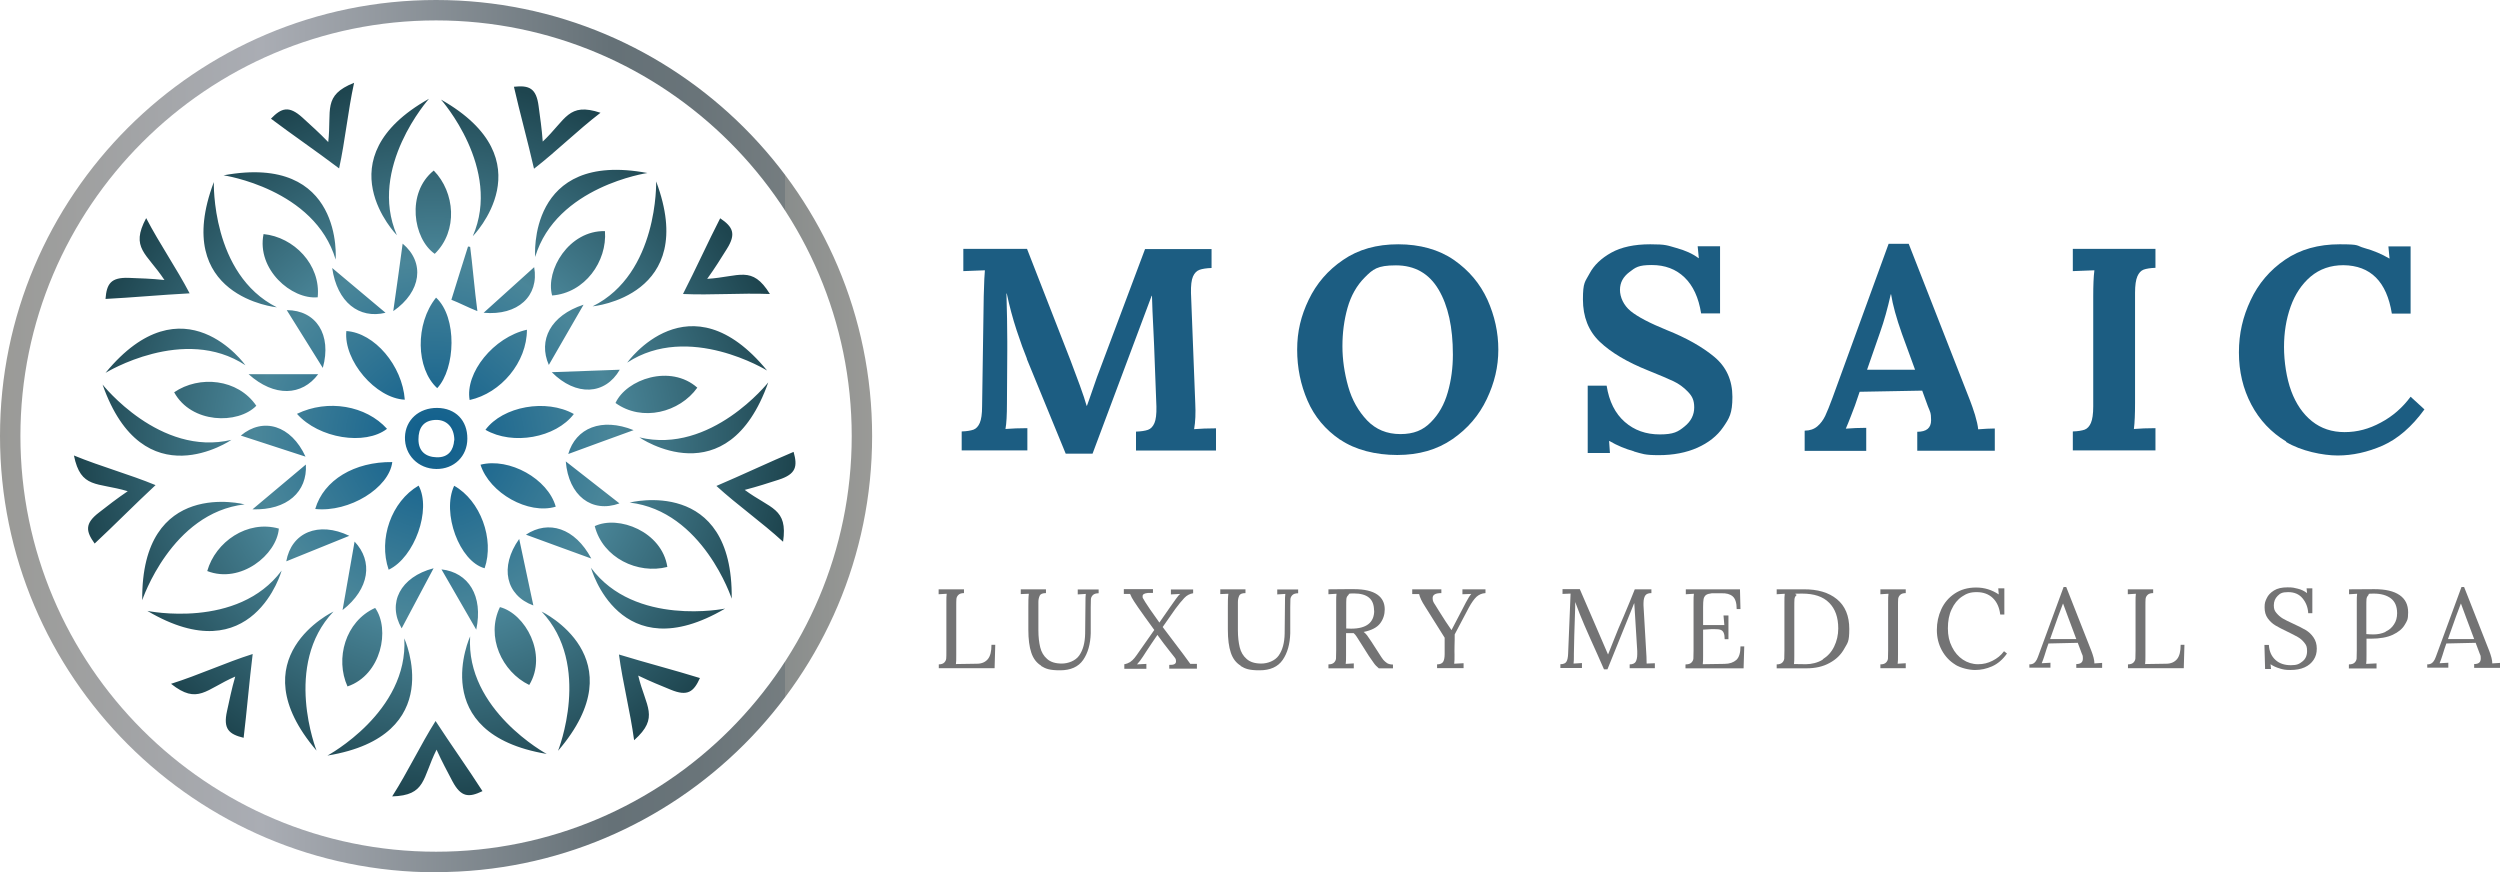
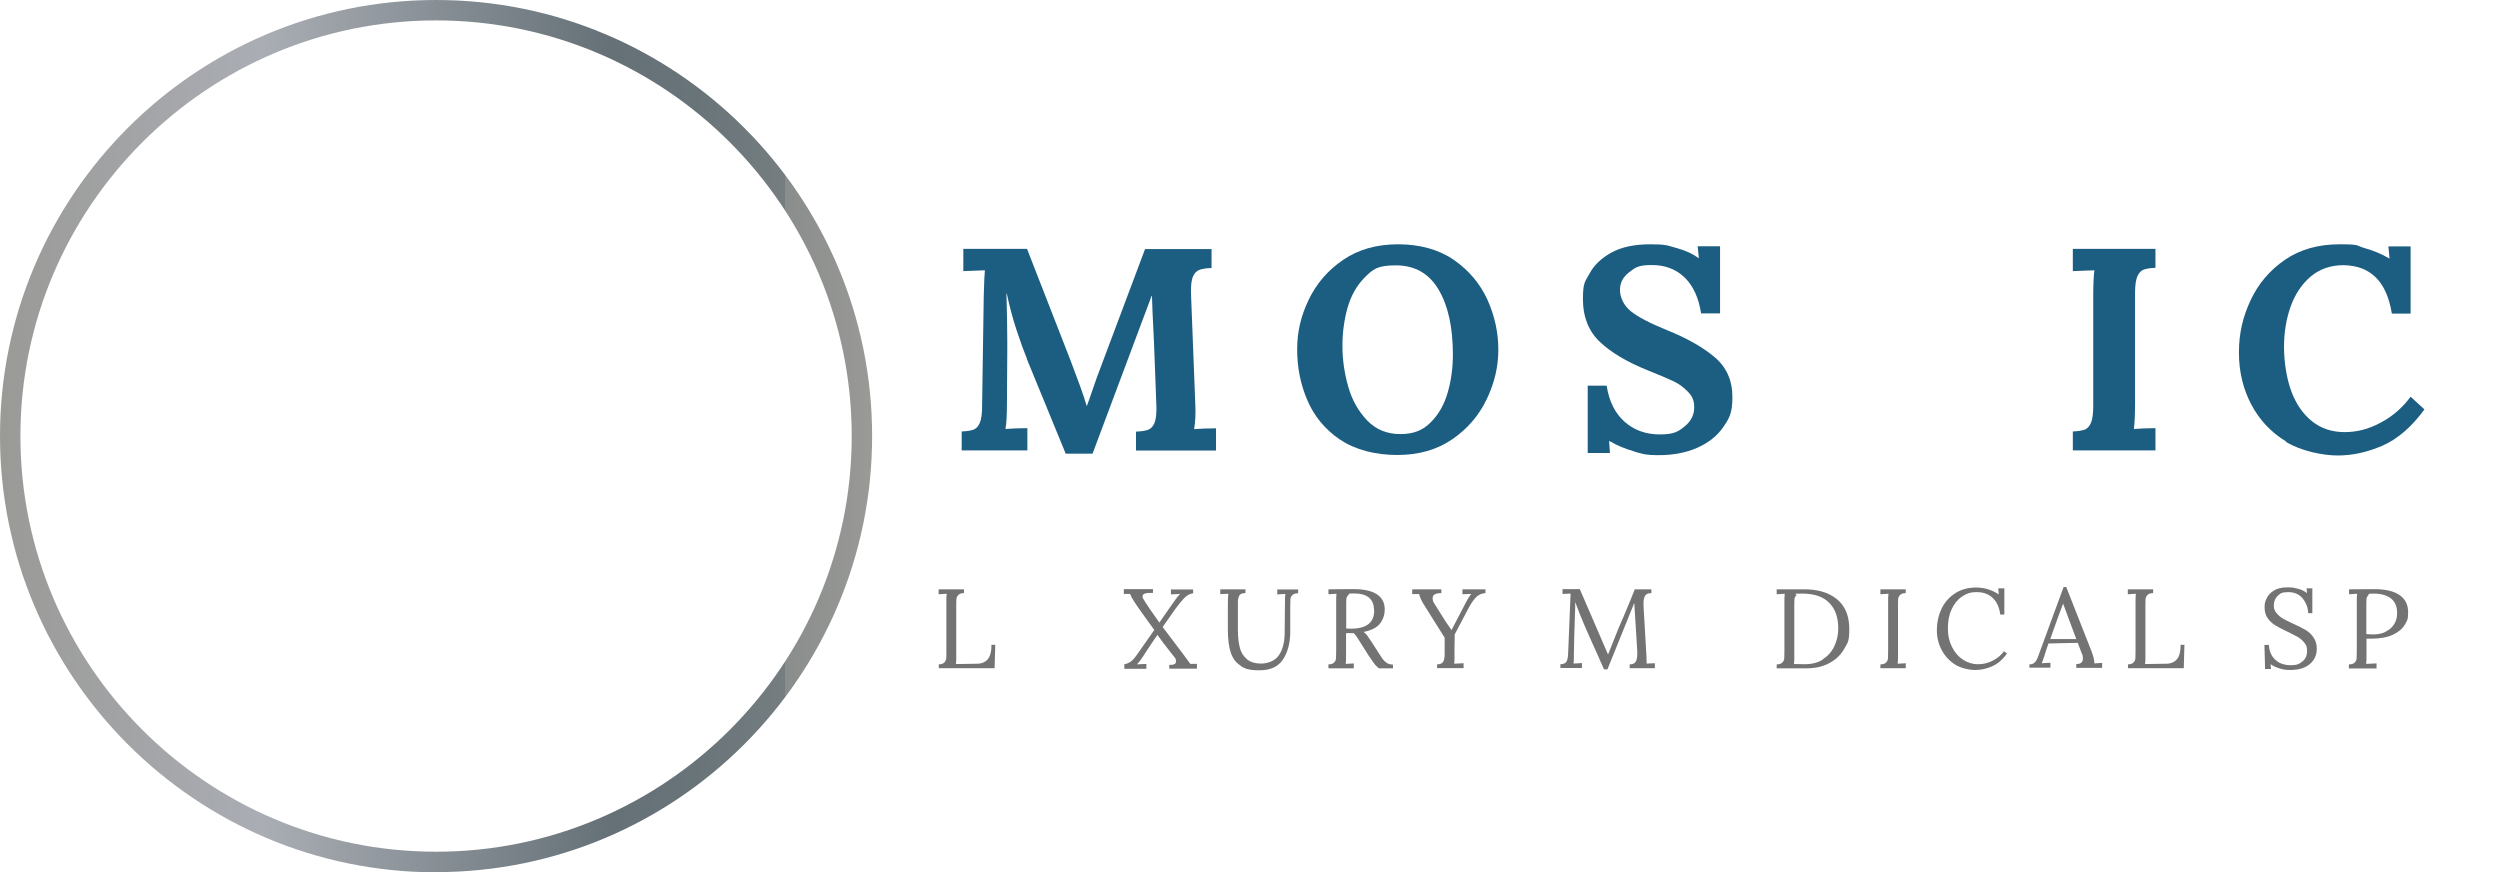
<svg xmlns="http://www.w3.org/2000/svg" id="Layer_1" data-name="Layer 1" version="1.1" viewBox="0 0 1518.7 529.9">
  <defs>
    <style>
      .cls-1 {
        fill: url(#linear-gradient);
      }

      .cls-1, .cls-2, .cls-3, .cls-4 {
        stroke-width: 0px;
      }

      .cls-2 {
        fill: url(#radial-gradient);
      }

      .cls-3 {
        fill: #1c5d82;
      }

      .cls-4 {
        fill: #737374;
      }
    </style>
    <radialGradient id="radial-gradient" cx="264.1" cy="267" fx="264.1" fy="267" r="218" gradientUnits="userSpaceOnUse">
      <stop offset="0" stop-color="#0d5d8c" />
      <stop offset=".5" stop-color="#4a8699" />
      <stop offset="1" stop-color="#1e454f" />
    </radialGradient>
    <linearGradient id="linear-gradient" x1="0" y1="264.9" x2="529.9" y2="264.9" gradientUnits="userSpaceOnUse">
      <stop offset="0" stop-color="#9a9a97" />
      <stop offset=".3" stop-color="#aaadb4" />
      <stop offset=".7" stop-color="#657177" />
      <stop offset=".8" stop-color="#697479" />
      <stop offset=".9" stop-color="#757d80" />
      <stop offset=".9" stop-color="#898d8c" />
      <stop offset="1" stop-color="#9a9a97" />
    </linearGradient>
  </defs>
-   <path class="cls-2" d="M210.4,201.1c17.1,1.1,34,21,35.5,41.7-17.7-.8-37.3-23.8-35.5-41.7ZM103.9,415.4c17.1-5.4,33.1-12.9,49.6-18.1-2.1,17-3.6,35.3-5.5,50.9-9-2.2-12.5-5.4-10.1-16.2,1.5-6.8,2.7-13,5-21-18,7.8-22.7,17.3-39,4.4h0ZM238.3,483.7c9.6-15.1,17.1-31.1,26.3-45.7,9.3,14.3,20,29.3,28.5,42.6-8.3,4-13,3.8-18.2-5.9-3.2-6.2-6.3-11.7-9.7-19.3-8.8,17.6-6.3,27.8-27,28.4h0ZM385.2,449.6c-2.4-17.7-6.9-34.8-9.2-52,16.3,5,34.1,9.6,49.2,14.3-3.8,8.4-7.5,11.3-17.7,7.1-6.4-2.6-12.3-5-19.8-8.6,4.6,19.1,13.1,25.3-2.4,39.2h0ZM475.7,329.1c-13.2-12.1-27.7-22.2-40.5-33.9,15.7-6.7,32.4-14.6,46.9-20.7,2.5,8.9,1.5,13.5-9,16.9-6.6,2.1-12.6,4.1-20.7,6.2,15.8,11.7,26.3,11,23.3,31.5h0ZM467.7,178.6c-17.9-.7-35.5.8-52.8,0,7.8-15.2,15.4-32,22.6-46,7.7,5.2,9.9,9.4,4,18.7-3.7,5.9-7,11.3-11.9,18.1,19.6-1.2,27.2-8.5,38.1,9.2h0ZM364.8,68.5c-14.2,10.9-26.7,23.4-40.4,34-3.8-16.7-8.7-34.4-12.2-49.8,9.2-1,13.6.8,15,11.8.9,6.9,1.9,13.2,2.5,21.5,14.3-13.5,15.4-24,35.1-17.5h0ZM215.1,50.3c-3.8,17.5-5.4,35.1-9.1,52-13.6-10.3-28.8-20.7-41.4-30.2,6.4-6.6,10.9-8.1,19.1-.7,5.1,4.7,9.9,8.9,15.7,14.9,2.2-19.5-3.6-28.3,15.7-36h0ZM88.8,132.5c8.3,15.9,18.4,30.4,26.4,45.7-17.1.9-35.4,2.6-51.1,3.4.7-9.2,3.2-13.2,14.2-12.8,6.9.3,13.3.4,21.6,1.3-10.8-16.4-20.9-19.3-11.1-37.6h0ZM44.9,276.7c16.6,6.8,33.6,11.4,49.6,18-12.5,11.6-25.4,24.7-37,35.5-5.4-7.5-6.1-12.2,2.7-18.9,5.5-4.3,10.5-8.2,17.4-12.9-18.8-5.6-28.5-1.3-32.7-21.7h0ZM264.9,180.8c13,12,11.8,43.1.7,55-13-11.9-13.5-39.1-.7-55ZM320.1,200.3c0,19.7-15.7,38.5-34.8,42.7-2.9-16.5,14.6-38.2,34.8-42.7ZM191.5,309.2c5.1-17.6,23.9-28.8,46.8-28.5-1.9,15.7-26.1,30.7-46.8,28.5ZM180.4,251.4c18.8-9.1,42-5,54.7,9.1-13.3,10.3-41.4,5.9-54.7-9.1ZM236.1,346.1c-6.4-18.7,1.7-41.5,18.2-51.1,7.9,14.5-2.4,43.6-18.2,51.1ZM275.9,295.1c15.9,8.9,24.6,32.4,18.5,50.1-15.3-4.1-26.2-33.7-18.5-50.1ZM265.1,284.9c-11.1-.1-19.4-8.6-19.1-19.4.3-10.4,8.5-17.8,19.6-17.7,11.1.1,18.4,7.6,18.3,18.7,0,10.7-8.1,18.5-18.8,18.4h0ZM276,267.5c0-8-4.8-12.8-11.7-12.4-7.2.4-10.1,5-10.1,11.8,0,7.3,4.4,10.7,11.1,10.9,7.3.2,10.2-4.6,10.6-10.3h0ZM348.6,251.5c-11,14.5-37.2,19.2-53.7,9.6,10.6-14.3,36.9-19,53.7-9.6ZM337.6,307.8c-16.6,5-40.2-8.2-45.7-25.5,17.5-4.5,41,8.6,45.7,25.5ZM105.8,238.3c15.2-10.4,38.7-8.3,49.9,8.2-11.2,11.4-39.5,10.9-49.9-8.2ZM125.9,346.9c5-17.7,24.3-31.2,43.5-25.8-1.3,15.9-23.2,33.7-43.5,25.8ZM211.1,417c-7.6-16.8-1.4-39.5,16.8-47.7,9.2,13,3.8,40.7-16.8,47.7ZM321.5,416.1c-16.6-8-26.5-29.4-17.8-47.3,15.4,4,29.1,28.7,17.8,47.3ZM405.4,344.4c-17.9,4.6-39.2-5.4-44.1-24.8,14.4-6.8,40.8,3.3,44.1,24.8ZM423.6,235.5c-10.7,15-33.5,21-49.7,9.3,6.7-14.5,33.4-23.7,49.7-9.3ZM367.5,140.4c1.4,18.4-12.2,37.6-32.1,39.1-4.2-15.4,10.3-39.6,32.1-39.1ZM263.5,103.6c12.9,13.2,14.9,36.6.6,50.6-13.1-9.1-17.5-37-.6-50.6ZM160.1,142.2c18.3,1.8,34.9,18.5,32.9,38.4-15.9,1.5-37.2-17-32.9-38.4ZM285.6,149.9c1.3,9.5,2.8,27.3,4.4,39.1-5.4-2.1-11.1-5.1-15.8-6.9,2.8-8.9,7.4-24,10.1-32.3.4,0,.8,0,1.3.2h0ZM196.1,223.5c-7.9-12.6-14.8-23.7-21.9-35.1,17.8,0,27.5,14.9,21.9,35.1ZM151,227.3h42.3c-9.8,13.2-26.6,14.1-42.3,0ZM185.6,277.4c-14.2-4.6-26.5-8.6-39.3-12.8,13.6-11.4,30.6-6.2,39.3,12.8ZM153.4,309.4c12.1-10.1,22.2-18.6,32.4-27.2,1,16.4-11.3,27.9-32.4,27.2ZM212.2,325.5c-13.8,5.6-25.9,10.5-38.3,15.5,3.1-17.5,19.5-24.5,38.3-15.5ZM208.1,370.6c2.7-15.5,5-28.6,7.3-41.6,11.3,11.9,9.2,28.7-7.3,41.6ZM263.4,345.2c-7,13.1-13.1,24.6-19.4,36.5-8.9-15.4-.8-31.2,19.4-36.5ZM289.3,382.5c-7.9-13.6-14.5-25.1-21.1-36.6,16.3,1.8,25.5,16,21.1,36.6ZM315.4,327.4c3.1,14.6,5.8,27.3,8.6,40.4-16.7-6.1-20.7-23.4-8.6-40.4ZM359.2,339.3c-14.8-5.4-27.3-9.9-39.7-14.5,13.7-9.1,29.8-4.1,39.7,14.5ZM343.7,280.3c11.7,9.2,22,17.2,32.6,25.5-16.7,6.1-30.9-4.6-32.6-25.5ZM384.9,261.3c-14.8,5.4-27.3,9.9-39.7,14.5,4.6-15.8,20.2-22.3,39.7-14.5ZM335.2,226.1c14.9-.5,27.9-1,41.3-1.5-8.9,15.4-26.6,16.3-41.3,1.5ZM354.5,185.1c-7.9,13.6-14.5,25.1-21.1,36.6-6.6-15.1,1.1-30.1,21.1-36.6ZM293.8,190c11.1-10,20.7-18.7,30.7-27.7,3.1,17.5-9.9,29.6-30.7,27.7ZM238.9,189c2.1-14.7,3.9-27.6,5.7-41,13.6,11.4,11.5,29.1-5.7,41ZM201.8,162.8c12.1,10.1,22.2,18.6,32.4,27.2-16,3.9-29.4-6.3-32.4-27.2ZM168.2,186.7c-40-20.1-38.3-76.1-38.3-76.1-26.3,69.8,38.3,76.1,38.3,76.1ZM135.8,106.5s55.4,8.2,68.1,51.2c0,0,5.2-64.7-68.1-51.2ZM140.6,267.2c-43.5,10.4-78.3-33.6-78.3-33.6,24.7,70.4,78.3,33.6,78.3,33.6ZM64.1,226.5s47.7-29.3,85-4.6c0,0-37.6-53-85,4.6ZM171.1,346.6c-26.7,35.9-81.6,24.5-81.6,24.5,64.2,38,81.6-24.5,81.6-24.5ZM86.4,364.6s17.7-53.1,62.2-58.2c0,0-62.9-16.4-62.2,58.2ZM245.6,387.8c2.6,44.7-46.7,71.2-46.7,71.2,73.6-12.1,46.7-71.2,46.7-71.2ZM192.3,456s-20.6-52.1,10.3-84.5c0,0-58.7,27.8-10.3,84.5ZM329,371.5c30.8,32.5,10,84.6,10,84.6,48.6-56.6-10-84.6-10-84.6ZM332.1,458s-49.3-26.7-46.5-71.4c0,0-27.1,59,46.5,71.4ZM382.5,305.3c44.5,5.2,62,58.4,62,58.4.9-74.6-62-58.4-62-58.4ZM440.5,369.7s-54.9,11.2-81.5-24.8c0,0,17.2,62.6,81.5,24.8ZM381,220.3c37.4-24.6,85,4.8,85,4.8-47.3-57.7-85-4.8-85-4.8ZM466.7,232.3s-34.8,43.9-78.3,33.4c0,0,53.4,36.9,78.3-33.4ZM325.1,156.1c12.8-42.9,68.2-51,68.2-51-73.3-13.8-68.2,51-68.2,51ZM398.6,110.2s1.5,56-38.6,75.9c0,0,64.7-6.1,38.6-75.9ZM241.1,142.9c-17.8-41.1,19.5-82.9,19.5-82.9-65,36.5-19.5,82.9-19.5,82.9ZM267.9,60.5s37.2,41.9,19.3,83c0,0,45.6-46.2-19.3-83Z" />
  <path class="cls-1" d="M264.9,529.9C118.8,529.9,0,411,0,264.9S118.8,0,264.9,0s264.9,118.8,264.9,264.9-118.8,264.9-264.9,264.9ZM264.9,12.4C125.7,12.4,12.4,125.7,12.4,264.9s113.3,252.5,252.5,252.5,252.5-113.3,252.5-252.5S404.2,12.4,264.9,12.4Z" />
  <g>
    <path class="cls-3" d="M623.8,217.8c-1.7-4.1-3.8-9.8-6.2-17.1-2.4-7.3-4.4-14.8-6-22.4h-.2c.3,10.6.5,20.3.5,29v5.9l-.2,31.7c0,7.2-.3,12.5-.9,15.7,3.8-.3,8.3-.5,13.3-.5v13.5h-39.9v-11.5c3.1-.1,5.5-.5,7.2-1.1,1.6-.6,2.9-2,3.8-4.1.9-2.1,1.4-5.4,1.4-10l1-67c.2-8.5.5-13.8.7-15.7l-13.1.5v-13.5h38.7l26.4,67.7c1.7,4.5,3.6,9.6,5.6,15,2,5.5,3.4,9.7,4.2,12.6h.2c.5-1.2,1.7-4.8,3.8-10.8,1.6-4.8,3.1-8.9,4.4-12.2l27.1-72.2h40.4v11.5c-3.1.1-5.6.5-7.3,1.1-1.7.6-3.1,2-4,4.1-.9,2.1-1.3,5.4-1.2,10l2.6,67c.3,5.9.1,11.2-.7,15.7,3.8-.3,8.3-.5,13.3-.5v13.5h-48.6v-11.5c3.1-.1,5.6-.5,7.3-1.1,1.7-.6,3-2,3.9-4.1.9-2.1,1.3-5.4,1.2-10l-1.4-37.1-.3-6.6c-.6-11.3-.9-19.2-1-23.6h-.2l-35.9,95.9h-16.3l-23.6-57.5Z" />
    <path class="cls-3" d="M814.2,267.2c-9.1-6.2-15.7-14.1-19.9-23.8-4.2-9.7-6.3-20-6.3-31s2.3-20.5,7-30.3c4.7-9.8,11.6-17.9,20.9-24.2,9.3-6.4,20.4-9.5,33.5-9.5s24.7,3.2,33.8,9.5c9.2,6.4,15.9,14.4,20.4,24.2,4.4,9.8,6.6,19.9,6.6,30.3s-2.3,20.1-7,30c-4.7,9.9-11.6,18-20.9,24.4-9.3,6.4-20.4,9.6-33.5,9.6s-25.5-3.1-34.6-9.3ZM869.2,256.5c4.8-4.8,8.2-10.8,10.3-18.2,2.1-7.3,3.1-15,3.1-22.9,0-16.6-2.9-29.7-8.7-39.5-5.8-9.8-14.5-14.7-25.9-14.7s-14,2.4-18.9,7.3-8.4,11.1-10.5,18.5c-2.1,7.5-3.1,15.2-3.1,23.3s1.2,16.3,3.5,24.5c2.3,8.2,6.2,15,11.5,20.6,5.3,5.5,12,8.3,20.2,8.3s13.8-2.4,18.5-7.2Z" />
    <path class="cls-3" d="M992.7,274.2c-5.4-1.5-10.4-3.6-15-6.3h-.2l.5,7.3h-13.5v-40.9h11.5c1.5,9.6,5.2,16.9,11,22,5.8,5.1,12.9,7.6,21.3,7.6s11.1-1.6,15-4.8c4-3.2,5.9-7.1,5.9-11.6s-1.3-6.9-3.9-9.6c-2.6-2.7-5.5-4.8-8.7-6.3-3.2-1.5-8.3-3.7-15.3-6.5-12.8-5.1-22.7-11-29.5-17.5-6.8-6.5-10.2-15.1-10.2-25.7s1.3-10.6,4-15.7c2.7-5.1,7.1-9.3,13.2-12.7,6.1-3.4,14-5.1,23.7-5.1s10.3.7,15.7,2.2c5.5,1.5,10,3.5,13.6,6.2h.2l-.7-7.2h13.6v40.8h-11.5c-1.5-9.6-4.9-16.9-10.1-21.9-5.2-5-11.8-7.5-19.9-7.5s-9.8,1.4-13.6,4.3c-3.8,2.9-5.7,6.4-5.7,10.8s2.2,9.4,6.5,12.9,11.6,7.3,21.9,11.5c11.8,4.7,21.4,10.1,28.8,16.2,7.4,6.1,11.1,14.3,11.1,24.4s-1.9,13-5.6,18.4c-3.7,5.4-9,9.5-15.7,12.5-6.8,3-14.6,4.5-23.4,4.5s-9.9-.8-15.3-2.3Z" />
-     <path class="cls-3" d="M1096.4,261.6c3,0,5.6-.9,7.6-2.6,2-1.7,3.6-3.9,4.8-6.4,1.2-2.5,2.6-6.1,4.4-10.9l34.1-93.6h12.2l37.3,95.3c.9,2.3,1.9,5.2,3,8.7,1,3.4,1.7,6.3,1.9,8.7,3.8-.3,7.2-.5,10.1-.5v13.5h-47.1v-11.5c5.6,0,8.4-2.3,8.4-7s-.6-5.1-1.9-8.4l-3.5-9.6-38,.7-2.8,8.2c-.3.9-1.1,3-2.4,6.3s-2.3,5.9-3.2,7.9c3.7-.3,7.9-.5,12.4-.5v14h-37.4v-12.1ZM1163.4,224.7l-8-21.9c-3.4-9.6-5.6-17.6-6.6-24h-.2c-1.9,8.4-4,16.1-6.5,23.1l-7.9,22.7h29.2Z" />
    <path class="cls-3" d="M1259.2,262.1c3.1-.1,5.5-.5,7.2-1.1,1.6-.6,2.9-2,3.8-4.1.9-2.1,1.4-5.4,1.4-10v-67c0-6.5.2-11.8.7-15.7l-13.1.5v-13.5h50.2v11.5c-3.1.1-5.5.5-7.2,1.1-1.6.6-2.9,2-3.8,4.1-.9,2.1-1.4,5.4-1.4,10v67c0,6.5-.2,11.8-.7,15.7,3.7-.3,8.1-.5,13.1-.5v13.5h-50.2v-11.5Z" />
    <path class="cls-3" d="M1388.8,268.2c-9.1-5.5-16.2-13-21.2-22.5-5-9.5-7.5-20-7.5-31.6s2.4-21.7,7.1-31.7c4.7-10.1,11.7-18.3,20.9-24.6,9.2-6.3,20.3-9.4,33.2-9.4s9.7.8,15.1,2.3c5.4,1.5,10.4,3.6,15,6.3h.2l-.7-7.3h13.5v40.8h-11.4c-3.1-19.4-12.9-29.2-29.4-29.4-7.8,0-14.4,2.3-19.9,6.9-5.4,4.6-9.5,10.7-12.2,18.3-2.7,7.6-4,15.7-4,24.5s1.5,19,4.4,26.8c2.9,7.8,7.1,13.9,12.6,18.3,5.5,4.4,12.1,6.6,19.8,6.6s14.8-1.9,22-5.8c7.2-3.8,13.2-9.1,18.1-15.7l8.4,7.7c-7.7,10.6-16.2,17.9-25.4,22-9.2,4-18.3,6-27.3,6s-22.2-2.7-31.3-8.2Z" />
  </g>
  <g>
    <path class="cls-4" d="M570.2,403.6c1.6,0,2.7-.4,3.4-1.1.7-.7,1.1-1.5,1.2-2.4s.1-2.6.1-4.9v-29.6c0-1.9,0-3.6.2-4.9l-4.9.3v-3h15.4v2.3c-1.6,0-2.7.4-3.4,1.1-.7.7-1.1,1.5-1.2,2.4s-.1,2.6-.1,4.9v29.4c0,2.4,0,4.2-.2,5.3l12.8-.2c2.9,0,5.1-1,6.6-2.8,1.5-1.8,2.2-4.7,2.2-8.7h2.3l-.4,14.2h-33.9v-2.3Z" />
-     <path class="cls-4" d="M632.5,404.4c-2.8-1.7-4.8-4.3-6-7.9-1.2-3.5-1.8-8.2-1.8-14v-13.9c0-2.9,0-5.6.3-7.9l-4.9.2v-2.9h15.3v2.3c-2,0-3.3.5-3.8,1.6s-.8,2.3-.8,3.8v17.2c0,4,.4,7.4,1.1,10.3s2.1,5.3,4.2,7.1c2.1,1.9,5.1,2.8,8.9,2.8s8.3-1.6,10.6-4.9c2.3-3.3,3.5-7.7,3.6-13.3l.2-19.2c0-1.9,0-3.6.2-4.9l-4.9.3v-3h12.7v2.3c-1.6,0-2.8.4-3.5,1.1-.7.7-1.1,1.5-1.2,2.4,0,.9-.1,2.6-.1,4.9v15.9c-.2,6.6-1.7,12-4.6,16.2-2.9,4.2-7.6,6.3-14,6.3s-8.7-.9-11.5-2.6Z" />
    <path class="cls-4" d="M682.9,403.6c1.4-.3,2.6-.8,3.6-1.4,1-.7,1.9-1.5,2.7-2.5.8-1,1.8-2.4,3.1-4.3l8.9-12.7c-1.2-1.6-2.2-3.1-3.1-4.3-.9-1.2-1.7-2.3-2.4-3.3-3.6-5-5.8-8.2-6.8-9.8-1-1.5-1.8-3-2.4-4.5h-3.8c0,.1,0-2.9,0-2.9h17.7v2.3h-3c-2.2.2-3.3.8-3.3,2s.1,1,.4,1.5.7,1.3,1.3,2.2c1.2,2,4,6,8.5,12.3l6.6-9.5c1.1-1.6,2.3-3.2,3.4-4.8,1.1-1.6,2-2.6,2.7-3.1l-5.7.3v-3h13.5v2.3c-2,.3-3.8,1.2-5.4,2.9s-3.4,3.9-5.4,6.6l-7.7,11,9.9,13.1,2.2,2.9,4.7,6.4h4c0-.1,0,2.9,0,2.9h-16.8v-2.3c2.7.1,4.1-.5,4.1-2.1s-.4-1.8-1.2-2.9l-2.3-2.9c-2.7-3.4-5.3-6.8-7.8-10.3-2.3,3.3-4.5,6.6-6.8,10.1-.2.4-.9,1.4-2,3.1-1.1,1.7-2.3,3.3-3.6,4.7l5.7-.3v3h-13.4v-2.3Z" />
    <path class="cls-4" d="M753.7,404.4c-2.8-1.7-4.8-4.3-6-7.9-1.2-3.5-1.8-8.2-1.8-14v-13.9c0-2.9,0-5.6.3-7.9l-4.9.2v-2.9h15.3v2.3c-2,0-3.3.5-3.8,1.6s-.8,2.3-.8,3.8v17.2c0,4,.4,7.4,1.1,10.3s2.1,5.3,4.2,7.1c2.1,1.9,5.1,2.8,8.9,2.8s8.3-1.6,10.6-4.9c2.3-3.3,3.5-7.7,3.6-13.3l.2-19.2c0-1.9,0-3.6.2-4.9l-4.9.3v-3h12.7v2.3c-1.6,0-2.8.4-3.5,1.1-.7.7-1.1,1.5-1.2,2.4,0,.9-.1,2.6-.1,4.9v15.9c-.2,6.6-1.7,12-4.6,16.2s-7.6,6.3-14,6.3-8.7-.9-11.5-2.6Z" />
    <path class="cls-4" d="M807,403.6c1.6,0,2.7-.4,3.4-1.1s1.1-1.5,1.2-2.4c0-.9.1-2.6.1-4.9v-29.6c0-1.9,0-3.6.2-4.9l-4.9.3v-3c4.7,0,8.3-.1,10.7-.1s3.8,0,4.9,0c6.4,0,11.1,1.2,14.1,3.3,3,2.1,4.5,5.1,4.5,9,0,3.1-.9,6-2.8,8.5s-5.2,4.2-10,5.2c.8.6,1.5,1.3,2.1,2.1.6.8,1.5,2.1,2.6,3.8l4.7,7.3c1,1.6,1.8,2.8,2.5,3.7.7.8,1.5,1.5,2.4,2.1.9.5,2.1.8,3.5.8v2.3h-8.6c-1.2-1-2.3-2.1-3.1-3.3-.8-1.1-1.8-2.6-3-4.3l-4.6-7.3-.9-1.4c-.7-1.2-1.4-2.2-1.9-3-.5-.8-1.1-1.5-1.8-2.1-.4,0-1,0-1.9,0-1.2,0-2.1,0-2.7,0v13.3c0,2.4,0,4.2-.2,5.4l4.9-.3v3h-15.4v-2.3ZM834.7,370.9c0-3.5-1-6.1-3-7.8-2-1.7-5.1-2.6-9.2-2.6s-2.7.3-3.4,1c-.7.6-1.1,1.4-1.2,2.3s-.1,2.5-.1,4.9v13.1c1.4,0,2.4.1,3,.1,9.3,0,14-3.7,14-11Z" />
    <path class="cls-4" d="M872.9,403.6c2,0,3.2-.6,3.8-1.6.6-1,.9-2.6.9-4.7v-9.9c0,0-11.8-18.8-11.8-18.8-2.1-3.2-3.3-5.8-3.7-7.7h-4.2c0,.1,0-2.9,0-2.9h17.7v2.3c-3.6,0-5.3,1-5.3,3s.6,2.7,1.7,4.4l2.1,3.4c2.9,4.7,5.5,8.6,7.6,11.6h.1c1.6-3.1,4-7.8,7.3-14l1.4-2.7c1.3-2.5,2.4-4.2,3.3-5.2l-5.4.2v-3h14v2.3c-2.1.1-3.9.9-5.4,2.2-1.4,1.3-3,3.5-4.7,6.6l-8.6,16.3c0,2.2,0,4.6-.1,7.1s0,4.3,0,5.3c0,2.4,0,4.2-.2,5.4l5.7-.3v3h-16.1v-2.3Z" />
    <path class="cls-4" d="M970.6,398c-3.5-7.7-6.2-13.8-8.1-18.2s-3.8-9.1-5.6-14.1v3c-.5,13.4-.7,22.9-.8,28.6,0,.7,0,1.2,0,1.5,0,1.5,0,3-.2,4.3l5.1-.3v3h-13.1v-2.3c1.9,0,3.2-.6,3.7-1.6.6-1,.9-2.6,1-4.7l1.5-36.6-4.9.2v-2.9h10.5l9.3,21.5c3.4,7.9,6,14,7.8,18.1h.1c.5-1.4,1.7-4.3,3.5-8.8,1.7-4.4,3.7-9.2,6-14.4,2.6-6.1,4.8-11.5,6.7-16.3h10.1v2.3c-1.6,0-2.9.4-3.6,1.3s-1.2,2.5-1.2,4.8v1.4c0,0,1.8,31.1,1.8,31.1,0,1,.1,2.5.1,4.2l5-.2v3h-15.3v-2.3c1.8,0,3-.6,3.6-1.5.6-1,1-2.5,1-4.6s0-1.5,0-2l-1.8-29.2c0,.2-.2.5-.4.9-.2.4-.3.8-.5,1.3l-15.4,38.1h-2.1l-3.8-8.6Z" />
-     <path class="cls-4" d="M1024.1,403.6c1.6,0,2.7-.4,3.4-1.1s1.1-1.5,1.2-2.4c0-.9.1-2.6.1-4.9v-29.6c0-1.9,0-3.6.2-4.9l-4.9.3v-3h32.9l.3,12h-2.3c0-3.7-.8-6.3-2.4-7.7-1.6-1.4-3.9-2-6.8-1.9h-5.9c-1.6.2-2.8.5-3.6,1.1-.7.6-1.2,1.4-1.4,2.4-.2,1-.3,2.6-.3,4.8v11h12.9c0,0-.5-5.8-.5-5.8h3v14.4h-2.3c0-1.7-.2-3-.6-3.9-.4-.9-1-1.5-1.9-1.8-.8-.3-2-.4-3.5-.4h-2.1c0,0-5,.3-5,.3v15.7c0,2.4,0,4.2-.2,5.3l13.1-.2c3.2,0,5.6-.9,7.3-2.4,1.7-1.6,2.5-4.3,2.5-8.2h2.3l-.4,13.3h-35.3v-2.3Z" />
    <path class="cls-4" d="M1079.3,403.6c1.6,0,2.7-.4,3.4-1.1s1.1-1.5,1.2-2.4c0-.9.1-2.6.1-4.9v-29.6c0-1.9,0-3.6.2-4.9l-4.9.3v-3h16.2c8.6-.1,15.4,1.9,20.4,6,5,4.1,7.5,10.1,7.5,18.1s-1,8.3-3,11.9c-2,3.7-5,6.6-8.9,8.7-3.9,2.2-8.6,3.3-14.2,3.3h-18v-2.3ZM1107.3,400.5c3-1.9,5.3-4.4,6.9-7.7s2.5-7,2.5-11c0-6.7-1.8-11.9-5.5-15.6-3.7-3.8-9.2-5.6-16.5-5.6s-2.7.3-3.4,1c-.7.6-1.1,1.4-1.2,2.4s-.1,2.6-.1,4.9v29.2c0,2.4,0,4.2-.2,5.3,1.6,0,4,.1,7.3.1s7.2-.9,10.2-2.8Z" />
    <path class="cls-4" d="M1142.3,403.6c1.6,0,2.7-.4,3.4-1.1s1.1-1.5,1.2-2.4c0-.9.1-2.6.1-4.9v-29.6c0-1.9,0-3.6.2-4.9l-4.9.3v-3h15.4v2.3c-1.6,0-2.7.4-3.4,1.1-.7.7-1.1,1.5-1.2,2.4s-.1,2.6-.1,4.9v29.1c0,2.4,0,4.2-.2,5.4l4.9-.3v3h-15.4v-2.3Z" />
    <path class="cls-4" d="M1187.9,403.8c-3.5-2.1-6.3-5.1-8.3-8.8-2-3.7-3-7.8-3-12.3s.9-8.7,2.7-12.6c1.8-3.9,4.5-7.1,8.1-9.5,3.6-2.4,7.9-3.7,13-3.7s9.6,1.4,13.8,4.2l-.3-3.7h3.7v15.9h-2.5c-.5-4.2-2-7.6-4.5-10-2.5-2.4-5.8-3.6-9.8-3.6s-6.2.9-8.9,2.7c-2.7,1.8-4.8,4.4-6.3,7.7-1.6,3.3-2.3,7.2-2.3,11.6s.8,8,2.5,11.3c1.6,3.3,3.9,5.9,6.6,7.7s5.9,2.8,9.2,2.8,6-.7,8.8-2.1c2.8-1.4,5.2-3.3,7-5.8l1.8,1.4c-2.6,3.7-5.7,6.3-9.1,7.8-3.4,1.5-6.8,2.2-10.3,2.2s-8.5-1.1-12-3.2Z" />
-     <path class="cls-4" d="M1232.9,403.6c1.1,0,2.1-.3,2.7-.8.7-.5,1.2-1.2,1.7-2.1.4-.8.9-2.1,1.5-3.8l.7-1.9,14.1-38.4h1.6l15.3,38.9c.5,1.2.9,2.6,1.3,4s.5,2.6.5,3.5l4.7-.3v3h-15.7v-2.3c2.7,0,4-1.1,4-3.3s-.2-1.9-.7-3.2l-2.4-6.4-17.8.4c-.7,1.9-1.5,4.3-2.4,7.3-.5,1.5-1,3.1-1.7,4.7l5.3-.3v3h-12.8v-2.3ZM1261.3,388.2l-4.9-13.1-3.1-8.4h-.1l-2.9,7.7-3.7,10.4-1.2,3.4h15.8Z" />
+     <path class="cls-4" d="M1232.9,403.6c1.1,0,2.1-.3,2.7-.8.7-.5,1.2-1.2,1.7-2.1.4-.8.9-2.1,1.5-3.8l.7-1.9,14.1-38.4h1.6l15.3,38.9c.5,1.2.9,2.6,1.3,4s.5,2.6.5,3.5l4.7-.3v3h-15.7v-2.3c2.7,0,4-1.1,4-3.3s-.2-1.9-.7-3.2l-2.4-6.4-17.8.4c-.7,1.9-1.5,4.3-2.4,7.3-.5,1.5-1,3.1-1.7,4.7l5.3-.3v3h-12.8v-2.3ZM1261.3,388.2l-4.9-13.1-3.1-8.4l-2.9,7.7-3.7,10.4-1.2,3.4h15.8Z" />
    <path class="cls-4" d="M1292.6,403.6c1.6,0,2.7-.4,3.4-1.1s1.1-1.5,1.2-2.4c0-.9.1-2.6.1-4.9v-29.6c0-1.9,0-3.6.2-4.9l-4.9.3v-3h15.4v2.3c-1.6,0-2.7.4-3.4,1.1-.7.7-1.1,1.5-1.2,2.4s-.1,2.6-.1,4.9v29.4c0,2.4,0,4.2-.2,5.3l12.8-.2c2.9,0,5.1-1,6.6-2.8,1.5-1.8,2.2-4.7,2.2-8.7h2.3l-.4,14.2h-33.9v-2.3Z" />
    <path class="cls-4" d="M1385,406.1c-2.2-.6-4.1-1.5-5.7-2.6l.3,2.9h-3.6l-.4-14.6h2.7c.2,3.9,1.6,6.9,4,9.1s5.6,3.2,9.4,3.2,5.1-.8,7-2.3c1.9-1.5,2.8-3.6,2.8-6.3s-.5-3.6-1.6-5-2.4-2.6-4-3.5c-1.6-.9-3.7-2-6.4-3.3-3.1-1.5-5.5-2.7-7.3-3.8s-3.3-2.5-4.6-4.3-1.9-4-1.9-6.7.4-3.6,1.3-5.5c.8-1.8,2.3-3.4,4.4-4.7,2.1-1.3,4.8-1.9,8.2-1.9s4.1.3,6.2.8c2.1.5,4,1.4,5.7,2.7l-.3-2.9h3.5v15.1h-2.5c-.2-3.6-1.4-6.6-3.5-9.1-2.1-2.5-5-3.7-8.7-3.7s-4.9.8-6.4,2.3-2.3,3.4-2.3,5.7.5,3.4,1.6,4.7,2.3,2.4,3.8,3.3c1.5.9,3.6,1.9,6.4,3.2,3.1,1.4,5.6,2.7,7.5,3.8,1.9,1.1,3.5,2.6,4.8,4.5s2,4.1,2,6.8-.6,4.8-1.9,6.8-3.1,3.5-5.5,4.6-5.3,1.6-8.6,1.6-4.3-.3-6.5-.9Z" />
    <path class="cls-4" d="M1427,403.6c1.6,0,2.7-.4,3.4-1.1s1.1-1.5,1.2-2.4c0-.9.1-2.6.1-4.9v-29.6c0-1.9,0-3.6.2-4.9l-4.9.3v-3c6.4,0,11.5-.1,15.3-.1,6.8,0,11.9,1.2,15.4,3.6,3.5,2.4,5.2,5.9,5.2,10.5s-.7,5.2-2.1,7.6c-1.4,2.4-3.8,4.4-7.2,6-3.4,1.6-7.9,2.4-13.5,2.4s-1.9,0-2.5,0v9.9c0,2.4,0,4.2-.2,5.4l6.3-.3v3.1h-16.8v-2.3ZM1449.2,383.7c2.2-1,3.9-2.5,5.1-4.4,1.3-1.9,1.9-4.2,1.9-6.8,0-4.1-1.3-7.1-3.8-9-2.5-1.9-6-2.9-10.4-2.9s-2.6.3-3.3,1c-.6.6-1,1.4-1.1,2.3s-.1,2.5-.1,4.9v16.4c1.1.1,2.6.2,4.4.2,2.6,0,5-.5,7.2-1.5Z" />
-     <path class="cls-4" d="M1474.6,403.6c1.1,0,2.1-.3,2.7-.8.7-.5,1.2-1.2,1.7-2.1.4-.8.9-2.1,1.5-3.8l.7-1.9,14.1-38.4h1.6l15.3,38.9c.5,1.2.9,2.6,1.3,4s.5,2.6.5,3.5l4.7-.3v3h-15.7v-2.3c2.7,0,4-1.1,4-3.3s-.2-1.9-.7-3.2l-2.4-6.4-17.8.4c-.7,1.9-1.5,4.3-2.4,7.3-.5,1.5-1,3.1-1.7,4.7l5.3-.3v3h-12.8v-2.3ZM1503,388.2l-4.9-13.1-3.1-8.4h-.1l-2.9,7.7-3.7,10.4-1.2,3.4h15.8Z" />
  </g>
</svg>